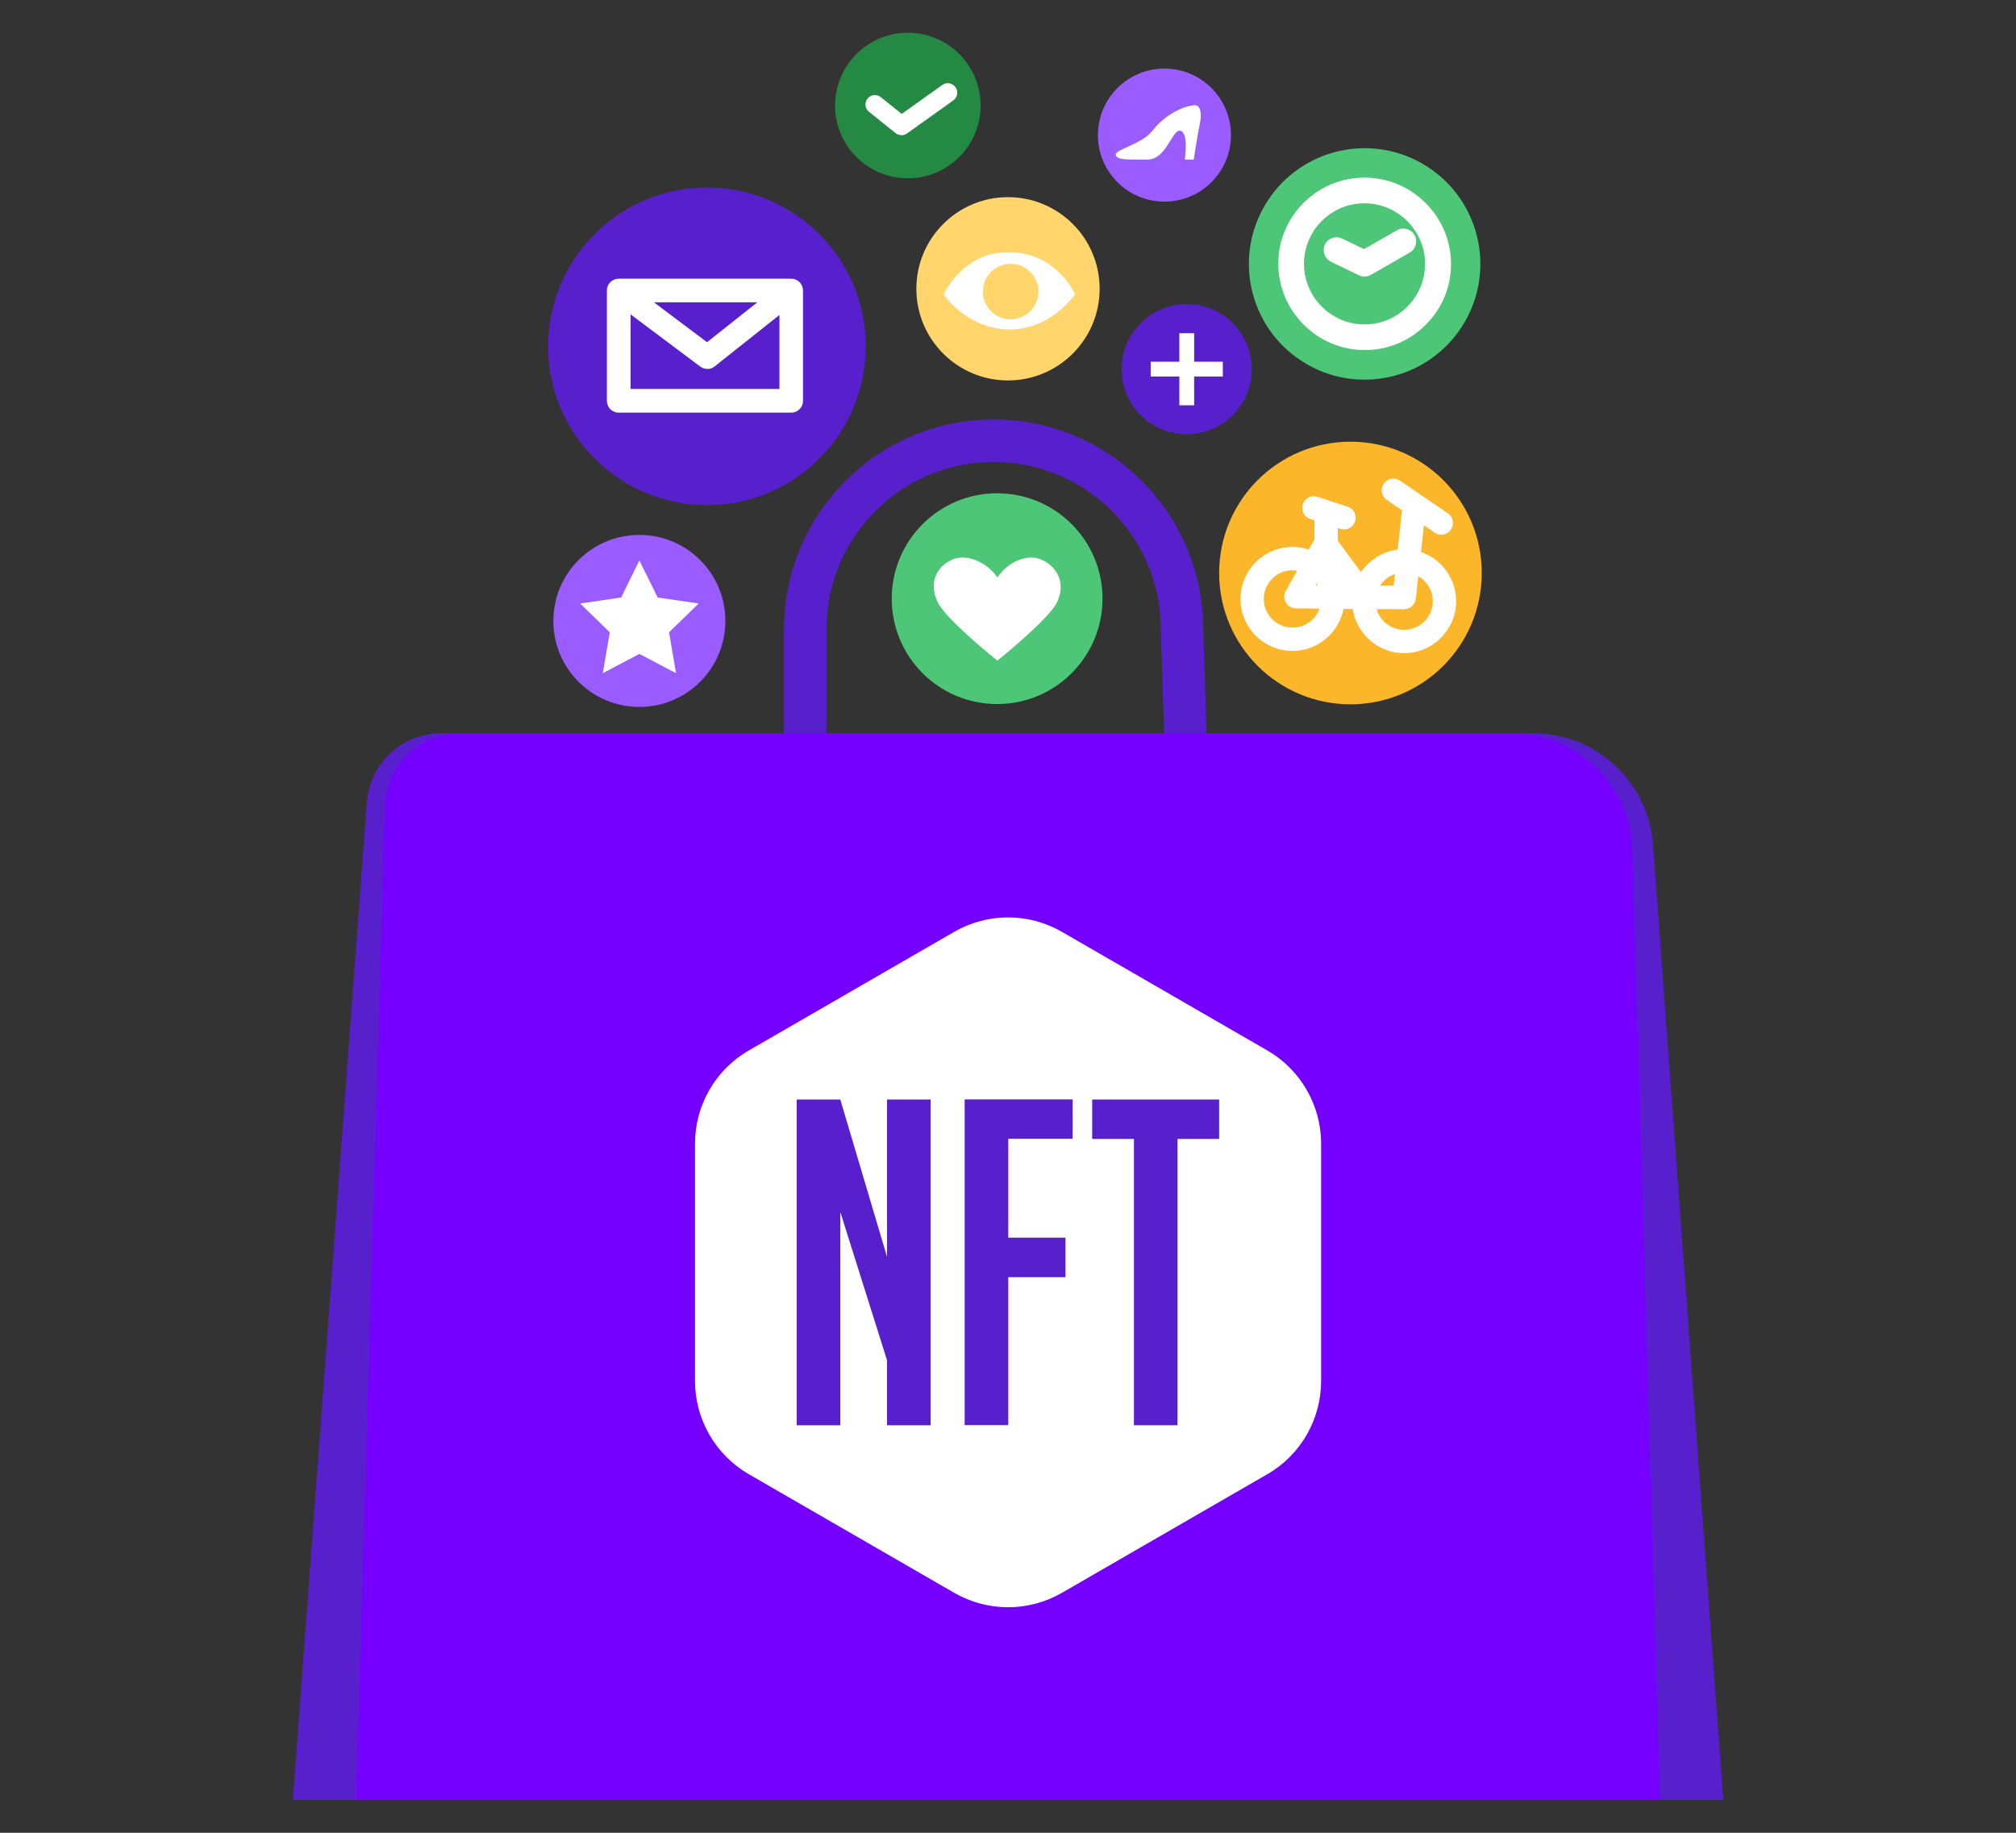
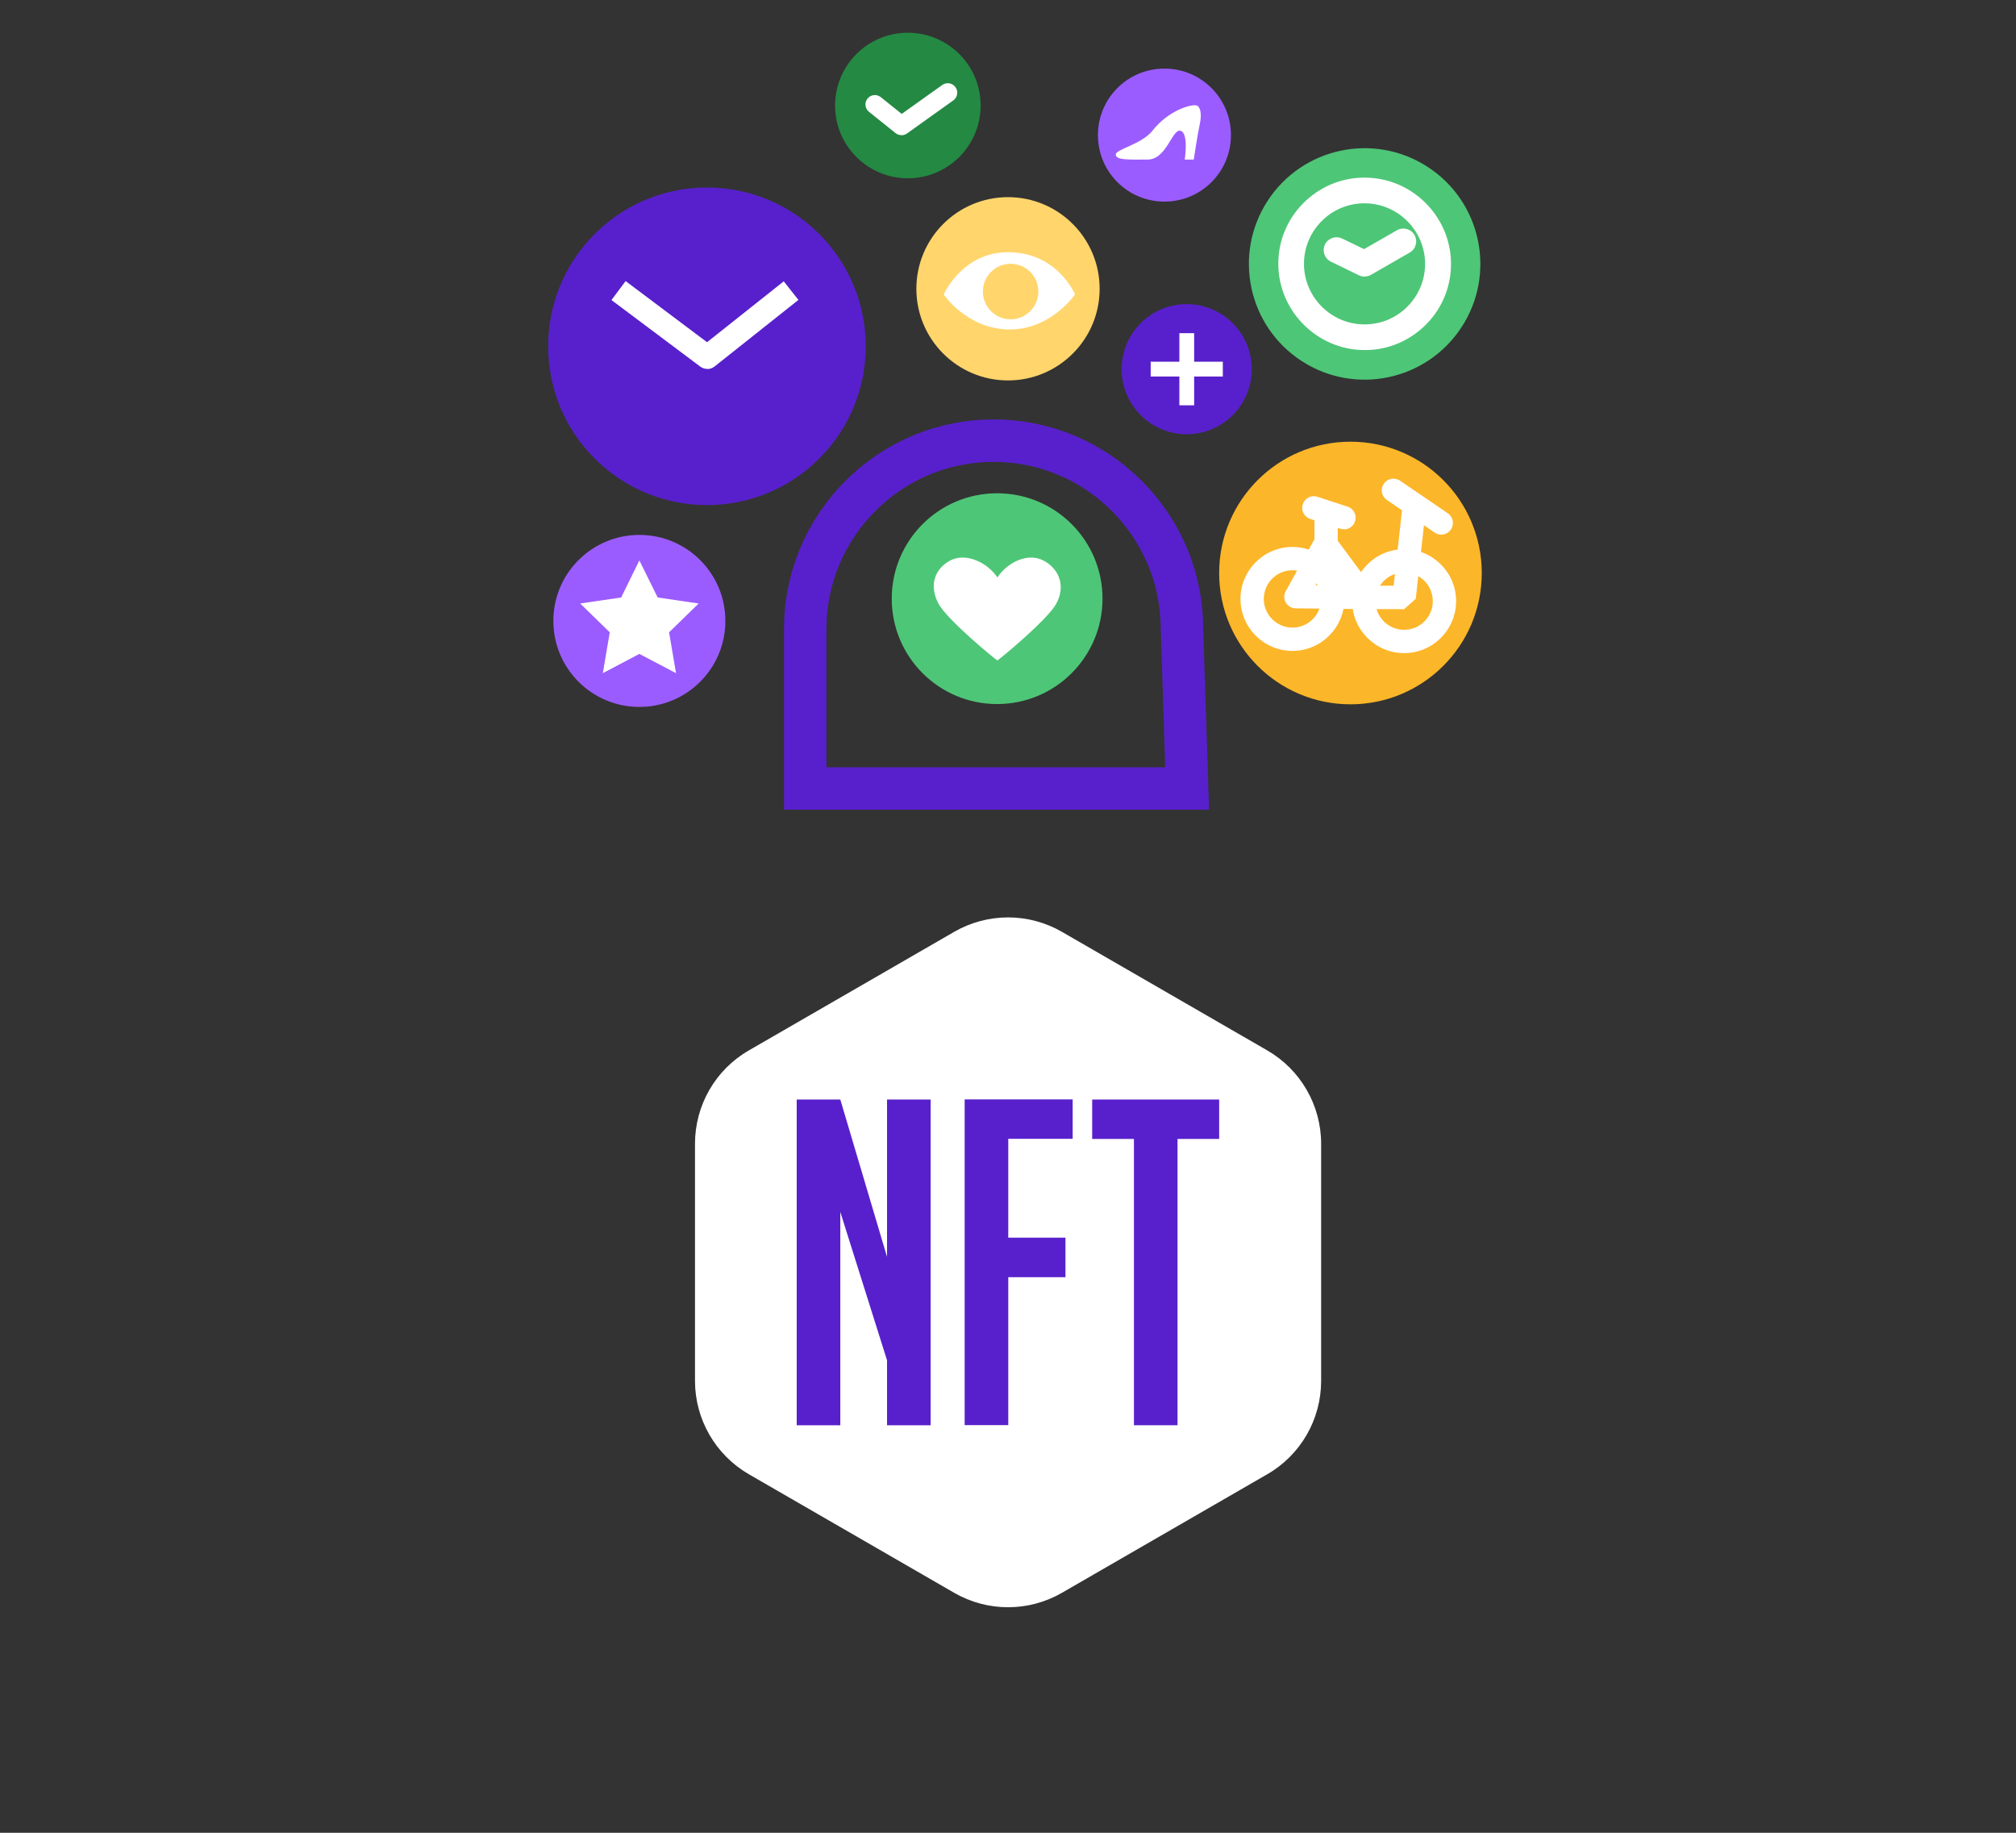
<svg xmlns="http://www.w3.org/2000/svg" id="Layer_1" viewBox="0 0 154 140">
  <rect x="0" y="0" width="154" height="140" fill="#333333" stroke="none" />
  <defs>
    <style>.cls-1{fill:#fff;}.cls-2{fill:#ffd56c;}.cls-3{fill:#fcb629;}.cls-4{fill:#248943;}.cls-5{fill:#9b5cff;}.cls-6{fill:#5820cc;}.cls-7{fill:#7600ff;}.cls-8{fill:#4ec677;}</style>
  </defs>
  <path class="cls-6" d="M63.13,58.61h25.88l-.34-10.56c0-7.04-5.73-12.77-12.77-12.77s-12.77,5.73-12.77,12.77v10.56Zm29.23,3.24H59.89v-13.8c0-8.83,7.18-16.01,16.01-16.01s16,7.17,16.01,15.98l.45,13.82Z" />
-   <path class="cls-6" d="M131.63,137.5H22.37l5.65-76.21c.22-2.97,2.7-5.28,5.68-5.28H117.12c4.81,0,8.8,3.71,9.15,8.5l5.37,72.99Z" />
-   <path class="cls-7" d="M126.8,137.5H27.2l2.2-75.95c.09-3.08,2.61-5.53,5.69-5.53H115.53c4.96,0,9.03,3.95,9.17,8.91l2.1,72.58Z" />
  <g>
    <path class="cls-4" d="M74.91,8.06c0,3.07-2.49,5.56-5.56,5.56s-5.56-2.49-5.56-5.56,2.49-5.56,5.56-5.56,5.56,2.49,5.56,5.56Z" />
    <path class="cls-1" d="M68.85,10.32c-.16,0-.32-.05-.45-.16l-2.02-1.62c-.31-.25-.36-.7-.11-1.01,.25-.31,.7-.36,1.01-.11l1.6,1.28,3.1-2.21c.32-.23,.77-.16,1.01,.17,.23,.32,.16,.77-.17,1.01l-3.54,2.53c-.13,.09-.27,.13-.42,.13Z" />
  </g>
  <g>
    <path class="cls-5" d="M55.41,47.43c0,3.63-2.94,6.57-6.57,6.57s-6.57-2.94-6.57-6.57,2.94-6.57,6.57-6.57,6.57,2.94,6.57,6.57Z" />
    <polygon class="cls-1" points="48.84 42.81 50.24 45.64 53.37 46.1 51.11 48.3 51.64 51.42 48.84 49.95 46.05 51.42 46.58 48.3 44.32 46.1 47.45 45.64 48.84 42.81" />
  </g>
  <g>
    <path class="cls-8" d="M84.22,45.73c0,4.44-3.6,8.05-8.05,8.05s-8.05-3.6-8.05-8.05,3.6-8.05,8.05-8.05,8.05,3.6,8.05,8.05Z" />
    <path class="cls-1" d="M79.71,42.82c-1.21-.65-2.79,.17-3.52,1.29-.74-1.12-2.4-1.94-3.61-1.29-1.28,.69-1.58,2.01-.89,3.29,.69,1.28,4.49,4.38,4.5,4.34,0,.04,3.81-3.07,4.5-4.34,.69-1.28,.3-2.6-.97-3.29Z" />
  </g>
  <g>
    <circle class="cls-6" cx="90.65" cy="28.2" r="4.97" />
    <g>
      <rect class="cls-1" x="90.09" y="25.45" width="1.13" height="5.51" />
      <rect class="cls-1" x="87.9" y="27.63" width="5.51" height="1.13" />
    </g>
  </g>
  <g>
    <circle class="cls-2" cx="77" cy="22.06" r="7" />
    <g>
      <path class="cls-1" d="M82.12,22.49s-1.93,2.85-5.29,2.67c-3.08-.17-4.74-2.67-4.74-2.67,0,0,1.38-3.13,4.74-3.22,3.91-.11,5.29,3.22,5.29,3.22Z" />
      <path class="cls-2" d="M79.32,22.27c0,1.17-.95,2.12-2.12,2.12s-2.12-.95-2.12-2.12,.95-2.12,2.12-2.12,2.12,.95,2.12,2.12Z" />
    </g>
  </g>
  <g>
    <path class="cls-5" d="M94.03,10.32c0,2.81-2.27,5.08-5.08,5.08s-5.08-2.27-5.08-5.08,2.27-5.08,5.08-5.08,5.08,2.27,5.08,5.08Z" />
    <path class="cls-1" d="M91.42,8.06c.25,.08,.41,.6,.23,1.42-.18,.83-.46,2.71-.46,2.71h-.69s.32-2.02-.32-2.2c-.64-.18-1.05,2.2-2.52,2.2s-2.38,.05-2.43-.37c-.05-.41,1.97-.78,2.8-1.83,1.22-1.56,2.98-2.06,3.39-1.93Z" />
  </g>
  <g>
    <circle class="cls-6" cx="54.01" cy="26.45" r="12.13" transform="translate(-2.89 45.94) rotate(-45)" />
    <g>
-       <path class="cls-1" d="M60.44,31.52h-13.18c-.5,0-.9-.4-.9-.9v-8.43c0-.5,.4-.9,.9-.9h13.18c.5,0,.9,.4,.9,.9v8.43c0,.5-.4,.9-.9,.9Zm-12.27-1.81h11.37v-6.62h-11.37v6.62Z" />
      <path class="cls-1" d="M54.03,28.18c-.19,0-.38-.06-.54-.18l-6.78-5.08,1.08-1.45,6.22,4.67,5.86-4.65,1.12,1.42-6.4,5.08c-.16,.13-.36,.2-.56,.2Z" />
    </g>
  </g>
  <g>
    <circle class="cls-8" cx="104.24" cy="20.15" r="8.84" transform="translate(30.57 96.61) rotate(-57)" />
    <path class="cls-1" d="M104.24,26.74c-3.57,0-6.53-2.91-6.59-6.48-.03-1.76,.63-3.43,1.86-4.69,1.23-1.26,2.87-1.98,4.63-2h.11c3.58,0,6.53,2.91,6.59,6.48,.03,1.76-.63,3.43-1.86,4.69-1.23,1.26-2.87,1.98-4.63,2h-.11Zm0-11.21h-.08c-1.24,.02-2.39,.52-3.25,1.41-.86,.89-1.32,2.06-1.3,3.29,.04,2.51,2.11,4.55,4.62,4.55h.08c1.24-.02,2.39-.52,3.25-1.41,.86-.89,1.32-2.06,1.3-3.29-.04-2.51-2.11-4.55-4.62-4.55Z" />
    <path class="cls-1" d="M104.24,21.13c-.15,0-.29-.03-.43-.1l-2.14-1.04c-.49-.24-.69-.82-.46-1.31,.24-.49,.82-.69,1.31-.46l1.68,.81,2.51-1.44c.47-.27,1.07-.11,1.34,.36,.27,.47,.11,1.07-.36,1.34l-2.96,1.7c-.15,.09-.32,.13-.49,.13Z" />
  </g>
  <g>
    <path class="cls-3" d="M113.19,43.77c0,5.54-4.49,10.03-10.03,10.03s-10.03-4.49-10.03-10.03,4.49-10.03,10.03-10.03,10.03,4.49,10.03,10.03Z" />
    <g>
      <path class="cls-1" d="M98.73,49.72c-2.19,0-3.97-1.78-3.97-3.97s1.78-3.97,3.97-3.97,3.97,1.78,3.97,3.97-1.78,3.97-3.97,3.97Zm0-6.16c-1.21,0-2.19,.98-2.19,2.19s.98,2.19,2.19,2.19,2.19-.98,2.19-2.19-.98-2.19-2.19-2.19Z" />
      <path class="cls-1" d="M107.26,49.89c-2.19,0-3.97-1.78-3.97-3.97s1.78-3.97,3.97-3.97,3.97,1.78,3.97,3.97-1.78,3.97-3.97,3.97Zm0-6.16c-1.21,0-2.19,.98-2.19,2.19s.98,2.19,2.19,2.19,2.19-.98,2.19-2.19-.98-2.19-2.19-2.19Z" />
      <path class="cls-1" d="M104.28,46.53h-.01l-5.29-.06c-.31,0-.6-.17-.76-.44-.16-.27-.16-.61,0-.88l2.24-4.05c.15-.27,.42-.44,.72-.46,.31-.03,.6,.11,.78,.36l3.05,4.11c.2,.27,.23,.64,.08,.94-.15,.3-.46,.49-.79,.49Zm-3.79-1.83l2,.02-1.15-1.55-.85,1.53Z" />
      <path class="cls-1" d="M102.67,40.43c-.09,0-.18-.01-.28-.04l-2.3-.75c-.47-.15-.73-.66-.57-1.12,.15-.47,.65-.73,1.12-.57l2.3,.75c.47,.15,.73,.66,.57,1.12-.12,.38-.47,.62-.85,.62Z" />
-       <path class="cls-1" d="M107.26,46.53s-.07,0-.1,0c-.49-.05-.84-.49-.79-.99l.76-6.85c.05-.49,.49-.84,.99-.79,.49,.05,.84,.49,.79,.99l-.76,6.85c-.05,.46-.44,.79-.89,.79Z" />
+       <path class="cls-1" d="M107.26,46.53s-.07,0-.1,0c-.49-.05-.84-.49-.79-.99l.76-6.85c.05-.49,.49-.84,.99-.79,.49,.05,.84,.49,.79,.99l-.76,6.85Z" />
      <path class="cls-1" d="M110.09,40.84c-.17,0-.35-.05-.5-.16l-3.65-2.49c-.41-.28-.51-.83-.23-1.24,.28-.41,.83-.51,1.24-.23l3.65,2.49c.41,.28,.51,.83,.23,1.24-.17,.25-.45,.39-.74,.39Z" />
      <rect class="cls-1" x="104.28" y="44.74" width="2.98" height="1.79" />
      <path class="cls-1" d="M101.3,42.54c-.49,0-.89-.4-.89-.89v-2.3c0-.49,.4-.89,.89-.89s.89,.4,.89,.89v2.3c0,.49-.4,.89-.89,.89Z" />
    </g>
  </g>
  <g>
    <path class="cls-1" d="M100.92,105.48v-18.11c0-2.94-1.57-5.66-4.11-7.13l-15.69-9.06c-2.55-1.47-5.68-1.47-8.23,0l-15.69,9.06c-2.55,1.47-4.11,4.19-4.11,7.13v18.11c0,2.94,1.57,5.66,4.11,7.13l15.69,9.06c2.55,1.47,5.68,1.47,8.23,0l15.69-9.06c2.55-1.47,4.11-4.19,4.11-7.13Z" />
    <g>
      <path class="cls-6" d="M67.76,96.01v-12.02h3.33v24.88h-3.33v-4.96l-3.57-11.33v16.29h-3.33v-24.88h3.33l3.57,12.02Z" />
      <path class="cls-6" d="M81.39,94.55v3.01h-4.37v11.3h-3.33v-24.88h8.25v3.01h-4.92v7.55h4.37Z" />
      <path class="cls-6" d="M89.95,87v21.87h-3.33v-21.87h-3.19v-3.01h9.7v3.01h-3.19Z" />
    </g>
  </g>
</svg>